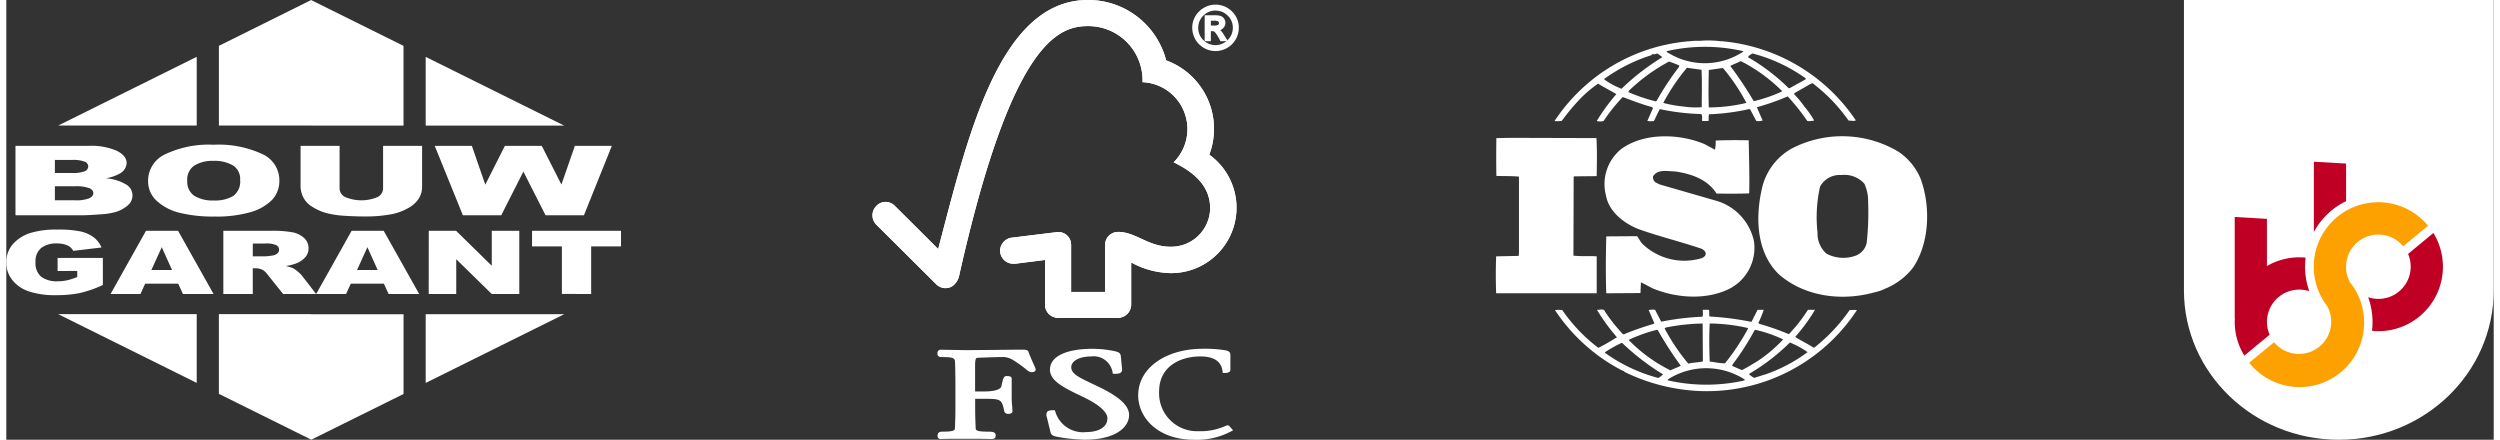
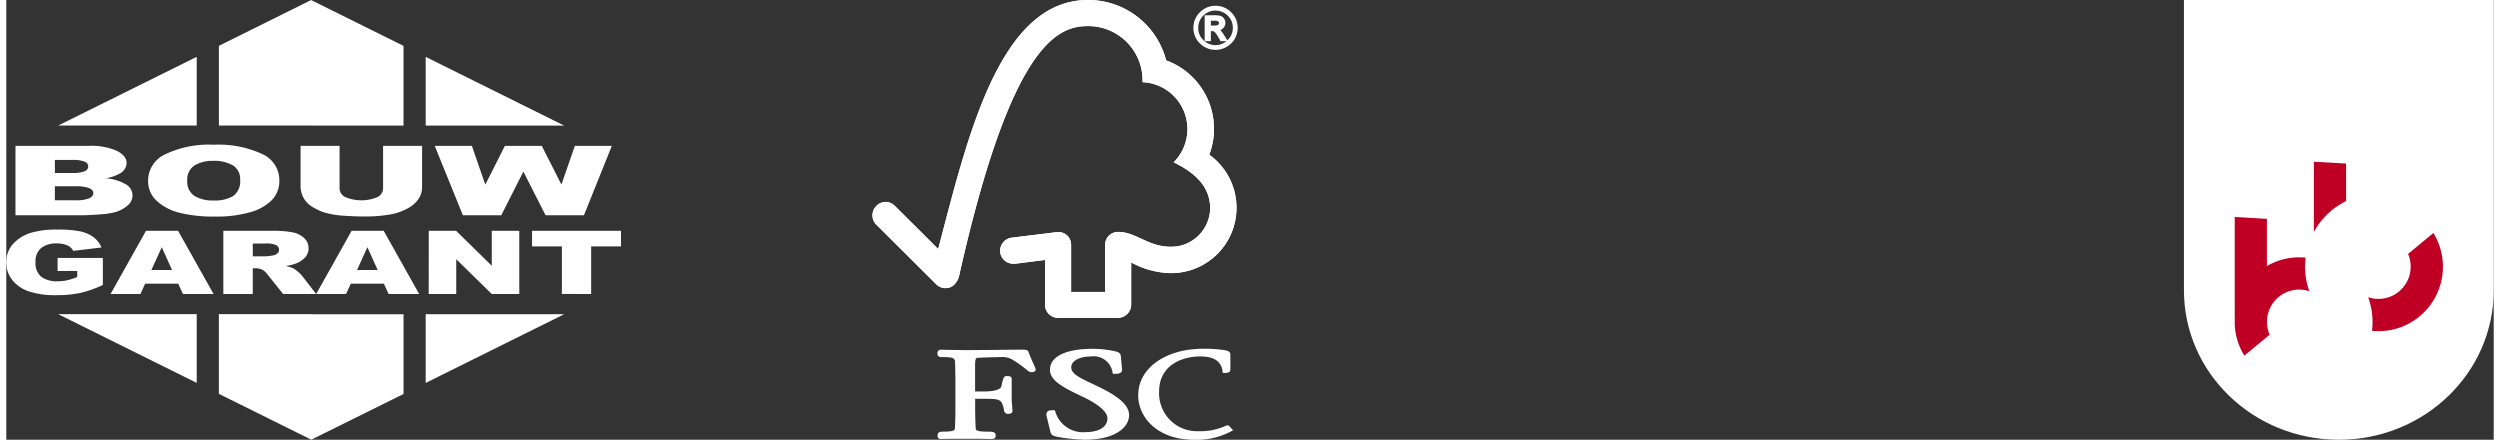
<svg xmlns="http://www.w3.org/2000/svg" width="307" height="54" viewBox="0 0 307.265 54.32">
  <rect x="0" y="0" width="307.265" height="54.32" fill="#333333" stroke="none" />
  <defs>
    <clipPath id="clip-path">
      <rect id="Rectangle_776" data-name="Rectangle 776" width="38.265" height="54.32" fill="none" />
    </clipPath>
  </defs>
  <g id="Group_3329" data-name="Group 3329" transform="translate(5826 18586.66)">
    <path id="Path_1598" data-name="Path 1598" d="M19.833,52.539H36.942V44.052Zm62.5.008H65.226V44.059Zm-31.251,0H62.488V42.7L51.082,37.043v-.009l-11.4,5.66v9.845H51.084Zm31.251,23.3H65.226v8.488Zm-62.5-.008H36.941V84.33L19.833,75.843Zm31.251,0H39.678v9.846l11.406,5.656v.008L62.49,85.7V75.85H51.082v-.008ZM19.422,61.775h2.471a4.5,4.5,0,0,0,1.763-.243q.514-.242.513-.65,0-.38-.508-.611a4.782,4.782,0,0,0-1.78-.229h-2.46v1.735h0Zm39.872,8.609-1.268-2.814-1.279,2.814ZM43.868,68.7h1.5a7.806,7.806,0,0,0,.945-.107,1.065,1.065,0,0,0,.579-.246.587.587,0,0,0,.224-.454.636.636,0,0,0-.355-.581,2.975,2.975,0,0,0-1.331-.2H43.868Zm-9.975,1.684-1.268-2.814-1.282,2.814Zm1.883-11.026a2.06,2.06,0,0,0,.879,1.871,4.359,4.359,0,0,0,2.391.568,4.38,4.38,0,0,0,2.407-.557,2.205,2.205,0,0,0,.852-2,1.943,1.943,0,0,0-.889-1.774A4.5,4.5,0,0,0,39,56.905a4.276,4.276,0,0,0-2.343.572,2.068,2.068,0,0,0-.884,1.882ZM19.422,58.4h2.1A4.041,4.041,0,0,0,23.1,58.19a.665.665,0,0,0,.443-.612A.645.645,0,0,0,23.1,57a3.986,3.986,0,0,0-1.542-.21H19.422Zm-4.868-3.35H23.6a7.881,7.881,0,0,1,3.473.613q1.211.612,1.211,1.516a1.546,1.546,0,0,1-.865,1.3,5.031,5.031,0,0,1-1.689.572,5.883,5.883,0,0,1,2.482.766,1.564,1.564,0,0,1,.229,2.566,3.931,3.931,0,0,1-1.547.845,8.44,8.44,0,0,1-1.835.281q-1.633.117-2.166.117H14.554Zm63.812,10.49H89.353v1.928H85.667v5.878H82.051V67.47H78.365Zm-12.76,0H68.98l4.409,4.32V65.543h3.4v7.806h-3.4L69,69.053v4.3h-3.4ZM60.059,72.07H55.975l-.581,1.277H51.7l4.377-7.806h3.962l4.383,7.806H60.643L60.06,72.07ZM40.23,73.349V65.543H46.24a12.915,12.915,0,0,1,2.555.191,2.9,2.9,0,0,1,1.424.709,1.681,1.681,0,0,1,.538,1.261,1.631,1.631,0,0,1-.416,1.118,2.969,2.969,0,0,1-1.144.762,5.873,5.873,0,0,1-1.269.309,4.547,4.547,0,0,1,.935.287,3.283,3.283,0,0,1,.576.412,3.384,3.384,0,0,1,.5.486l1.753,2.27H47.616L45.7,70.955a2.092,2.092,0,0,0-.645-.6,2.01,2.01,0,0,0-.874-.183h-.314v3.18H40.23Zm-5.573-1.277H30.573l-.582,1.277H26.3l4.377-7.806h3.963l4.383,7.806H35.242l-.585-1.277Zm-14.9-1.566V68.891h5.591v3.345a14.318,14.318,0,0,1-2.84.994,14.219,14.219,0,0,1-2.929.264,10.184,10.184,0,0,1-3.4-.475A4.36,4.36,0,0,1,14.143,71.6a3.443,3.443,0,0,1-.723-2.158,3.374,3.374,0,0,1,.79-2.229,4.861,4.861,0,0,1,2.315-1.439,10.884,10.884,0,0,1,3.2-.379,13.262,13.262,0,0,1,2.9.234,4.2,4.2,0,0,1,1.6.726,3.06,3.06,0,0,1,.954,1.249l-3.494.417a1.435,1.435,0,0,0-.732-.679,3.16,3.16,0,0,0-1.314-.237,3,3,0,0,0-1.9.554,2.093,2.093,0,0,0-.707,1.754,2.142,2.142,0,0,0,.719,1.821,3.254,3.254,0,0,0,2,.546,5.543,5.543,0,0,0,1.164-.119,8.073,8.073,0,0,0,1.269-.408v-.75ZM66.343,55.051h4.588l1.658,4.79,2.422-4.79h4.555l2.426,4.777,1.661-4.777H88.22l-3.447,8.577H80.036l-2.742-5.4-2.734,5.4H69.821Zm-6.381,0h4.819v5.11a2.624,2.624,0,0,1-.43,1.434,3.637,3.637,0,0,1-1.358,1.181,6.824,6.824,0,0,1-1.939.71,17.244,17.244,0,0,1-3.387.286q-1.144,0-2.495-.087a10.958,10.958,0,0,1-2.259-.348,6.293,6.293,0,0,1-1.661-.74,2.919,2.919,0,0,1-1.032-.988,3.089,3.089,0,0,1-.449-1.45v-5.11H54.59v5.234a1.211,1.211,0,0,0,.714,1.1,5.166,5.166,0,0,0,3.946.006,1.206,1.206,0,0,0,.714-1.1V55.051h0Zm-29.028,4.3a3.6,3.6,0,0,1,2.135-3.269,12.487,12.487,0,0,1,5.946-1.17,12.8,12.8,0,0,1,6.021,1.15,3.542,3.542,0,0,1,2.114,3.219,3.413,3.413,0,0,1-.923,2.466,6.1,6.1,0,0,1-2.669,1.5,15.058,15.058,0,0,1-4.348.535,17.384,17.384,0,0,1-4.383-.462,6.524,6.524,0,0,1-2.812-1.462,3.27,3.27,0,0,1-1.078-2.5Z" transform="translate(-5839.419 -18623.693)" fill="#fff" fill-rule="evenodd" />
    <g id="Group_3325" data-name="Group 3325" transform="translate(1835.998 -1489.66)">
      <path id="Path_1590" data-name="Path 1590" d="M26.962.735C15.956.735,12.073,17.785,8.455,31.5c-1.309-1.319-5.335-5.324-5.34-5.317A1.561,1.561,0,0,0,.8,26.2a1.63,1.63,0,0,0,0,2.273c.033.027,5.457,5.421,7.331,7.29a1.628,1.628,0,0,0,2.013.362,2.137,2.137,0,0,0,.9-1.316C17.477,6.1,23.22,3.957,26.947,3.957A6.7,6.7,0,0,1,33.7,10.885a5.8,5.8,0,0,1,3.843,9.9c3.119,1.5,4.512,3.356,4.512,5.7a4.827,4.827,0,0,1-4.843,4.732c-2.85,0-4.3-1.826-6.519-1.833a1.6,1.6,0,0,0-1.618,1.611v5.8H24.88V31.014A1.569,1.569,0,0,0,23.368,29.4a3.24,3.24,0,0,0-.354.022l-5.615.69A1.678,1.678,0,0,0,16.1,31.7a1.639,1.639,0,0,0,1.724,1.612,1.03,1.03,0,0,0,.28-.015c-.01,0,3.554-.451,3.554-.451v5.718A1.644,1.644,0,0,0,23.219,40h7.459A1.654,1.654,0,0,0,32.3,38.377V33.153a10.563,10.563,0,0,0,4.845,1.317,8.071,8.071,0,0,0,4.8-14.627A9.007,9.007,0,0,0,36.616,8.192,9.937,9.937,0,0,0,26.962.735" transform="translate(-7555.341 -17097.734)" fill="#fff" />
      <path id="Path_1591" data-name="Path 1591" d="M26.962.735C15.956.735,12.073,17.785,8.455,31.5c-1.309-1.319-5.335-5.324-5.34-5.317A1.561,1.561,0,0,0,.8,26.2a1.63,1.63,0,0,0,0,2.273c.033.027,5.457,5.421,7.331,7.29a1.628,1.628,0,0,0,2.013.362,2.137,2.137,0,0,0,.9-1.316C17.477,6.1,23.22,3.957,26.947,3.957A6.7,6.7,0,0,1,33.7,10.885a5.8,5.8,0,0,1,3.843,9.9c3.119,1.5,4.512,3.356,4.512,5.7a4.827,4.827,0,0,1-4.843,4.732c-2.85,0-4.3-1.826-6.519-1.833a1.6,1.6,0,0,0-1.618,1.611v5.8H24.88V31.014A1.569,1.569,0,0,0,23.368,29.4a3.24,3.24,0,0,0-.354.022l-5.615.69A1.678,1.678,0,0,0,16.1,31.7a1.639,1.639,0,0,0,1.724,1.612,1.03,1.03,0,0,0,.28-.015c-.01,0,3.554-.451,3.554-.451v5.718A1.644,1.644,0,0,0,23.219,40h7.459A1.654,1.654,0,0,0,32.3,38.377V33.153a10.563,10.563,0,0,0,4.845,1.317,8.071,8.071,0,0,0,4.8-14.627A9.007,9.007,0,0,0,36.616,8.192,9.937,9.937,0,0,0,26.962.735m-4.7,45.645c0,1.348,1.508,2.162,3.995,3.339,1.971.919,3.105,1.893,3.105,2.677,0,1.266-1.365,1.714-2.644,1.714a3.572,3.572,0,0,1-3.8-2.552l-.057-.149h-.16c-.348,0-.625.016-.779.2a.753.753,0,0,0-.042.649c0-.005.438,1.81.438,1.81.118.441.277.513.985.652a21.464,21.464,0,0,0,3.267.33c3.782,0,5.47-1.532,5.47-3.052,0-1.107-1.1-2.164-3.47-3.345L27.5,48.14c-1.622-.77-2.605-1.229-2.605-2.041,0-.787,1.018-1.335,2.469-1.335A2.361,2.361,0,0,1,30,46.739l.041.173h.179c.422,0,.688-.035.844-.2a.449.449,0,0,0,.106-.385l-.148-1.568c-.042-.505-.426-.577-.961-.686a13.158,13.158,0,0,0-2.545-.251c-3.286,0-5.247.96-5.247,2.562m10.893,3.174c0,2.73,2.375,5.5,6.925,5.5a8.964,8.964,0,0,0,4.542-1.033l.259-.137-.419-.468.023.024a.343.343,0,0,0-.335-.167l-.221.076a7.461,7.461,0,0,1-3.305.645,4.684,4.684,0,0,1-4.883-4.9c0-3.2,2.747-4.335,5.089-4.335,1.688,0,2.585.6,2.752,1.842l.019.2h.21c.2,0,.734,0,.734-.4V44.54c0-.46-.529-.523-.749-.556l-.219-.031a15.757,15.757,0,0,0-2.426-.137c-4.632,0-7.992,2.414-7.992,5.737m-17.138-5.6-4.1.033L9.2,43.941l-.415-.01a.405.405,0,0,0-.418.427.419.419,0,0,0,.452.483c1.65,0,1.71.132,1.725.763l.016.4.026,1.682V51.3c0,.6-.022,1.554-.061,2.323-.011.222-.022.432-1.478.432-.413,0-.657.082-.657.482a.363.363,0,0,0,.4.427h.091c.174-.008.636-.03,2.915-.03,2.428,0,2.915.025,3.08.03h.085c.319,0,.6-.03.6-.427,0-.445-.368-.482-.985-.482-1.463,0-1.475-.209-1.485-.427-.035-.706-.065-1.661-.065-2.328V50h1.227c1.878,0,2.086.055,2.355,1.5a.473.473,0,0,0,.538.354c.442,0,.49-.241.49-.347l-.037-.542a11.421,11.421,0,0,1-.062-1.218V47.52c0-.332-.4-.332-.616-.332-.354,0-.438.224-.661,1.273-.1.4-.879.629-2.127.629H13.017V45.831c0-.888.157-.895.353-.9.719-.033,2.459-.093,2.982-.093a2.355,2.355,0,0,1,1.248.307,14.034,14.034,0,0,1,1.7,1.2c.282.225.441.359.67.359.137,0,.531,0,.531-.341a1.3,1.3,0,0,0-.164-.442c-.15-.335-.406-.884-.729-1.729-.094-.269-.4-.269-.975-.269l-2.6.025ZM42,4.034h.578a1,1,0,0,0,.555-.118.385.385,0,0,0,.154-.328.393.393,0,0,0-.149-.318,1.062,1.062,0,0,0-.6-.117h-.543v.883Zm2,1.648H43.41A5.575,5.575,0,0,0,42.7,4.563a.684.684,0,0,0-.421-.124h-.282V5.682h-.476V2.756h1.019a2.69,2.69,0,0,1,.7.069.669.669,0,0,1,.4.271.746.746,0,0,1,.156.452.79.79,0,0,1-.219.543.876.876,0,0,1-.621.277v.008c.173.043.4.288.681.736l.361.569Zm-1.279.768a2.181,2.181,0,0,0,1.606-.665A2.218,2.218,0,0,0,45,4.173a2.174,2.174,0,0,0-.67-1.6A2.222,2.222,0,0,0,42.713,1.9a2.194,2.194,0,0,0-1.608.664,2.2,2.2,0,0,0-.67,1.606A2.2,2.2,0,0,0,41.1,5.781a2.2,2.2,0,0,0,1.612.67m.011-5a2.635,2.635,0,0,1,1.918.793,2.612,2.612,0,0,1,.808,1.926,2.627,2.627,0,0,1-.8,1.925,2.736,2.736,0,0,1-3.858.007,2.617,2.617,0,0,1-.807-1.932,2.606,2.606,0,0,1,.807-1.922,2.633,2.633,0,0,1,1.934-.8" transform="translate(-7555.341 -17097.734)" fill="#fff" />
-       <path id="Path_1592" data-name="Path 1592" d="M147.584,8.558A2.875,2.875,0,0,1,144.7,5.69a2.747,2.747,0,0,1,.846-2.021,2.868,2.868,0,0,1,4.06-.005,2.749,2.749,0,0,1,.846,2.026,2.879,2.879,0,0,1-2.869,2.869m0-5.445a2.51,2.51,0,0,0-1.833.759,2.45,2.45,0,0,0-.765,1.818,2.454,2.454,0,0,0,.765,1.825,2.512,2.512,0,0,0,1.833.755,2.463,2.463,0,0,0,1.823-.759,2.49,2.49,0,0,0,.758-1.821,2.587,2.587,0,0,0-2.581-2.577" transform="translate(-7660.199 -17099.252)" fill="#fff" />
      <path id="Path_1593" data-name="Path 1593" d="M148.765,9.316a2.429,2.429,0,0,1-2.426-2.422,2.359,2.359,0,0,1,.715-1.709,2.425,2.425,0,0,1,3.423,0,2.316,2.316,0,0,1,.714,1.7,2.362,2.362,0,0,1-.721,1.714,2.328,2.328,0,0,1-1.706.708m0-4.549A2.137,2.137,0,0,0,146.63,6.9a2.058,2.058,0,0,0,.624,1.5,2.122,2.122,0,0,0,3.014,0,2.073,2.073,0,0,0,.636-1.51,2.029,2.029,0,0,0-.629-1.5,2.087,2.087,0,0,0-1.511-.625" transform="translate(-7661.39 -17100.455)" fill="#fff" />
      <path id="Path_1594" data-name="Path 1594" d="M153.187,10.807h-.928l-.041-.075a4.945,4.945,0,0,0-.677-1.076.566.566,0,0,0-.331-.092h-.14v1.243h-.764V7.6h1.163a2.928,2.928,0,0,1,.739.069.841.841,0,0,1,.479.327.893.893,0,0,1,.181.537.93.93,0,0,1-.258.642.91.91,0,0,1-.372.253,3.2,3.2,0,0,1,.452.6l.5.789Zm-.759-.288h.233l-.219-.347c-.356-.575-.544-.659-.592-.669l-.077-.017a6.374,6.374,0,0,1,.655,1.033m-1.833,0h.188V9.277h.428a.834.834,0,0,1,.506.152.171.171,0,0,1,.024.019V9.228l.133-.023a.725.725,0,0,0,.521-.227.64.64,0,0,0,.187-.45.615.615,0,0,0-.127-.367.543.543,0,0,0-.32-.215,2.435,2.435,0,0,0-.664-.064H150.6V10.52h0Z" transform="translate(-7664.272 -17102.717)" fill="#fff" />
      <path id="Path_1595" data-name="Path 1595" d="M152.772,10.193h-.724V9.023h.688a1.144,1.144,0,0,1,.684.149.566.566,0,0,1-.006.877,1.094,1.094,0,0,1-.642.145m-.436-.288h.438a.833.833,0,0,0,.471-.092.242.242,0,0,0,.094-.208.259.259,0,0,0-.094-.208.922.922,0,0,0-.507-.087h-.4Z" transform="translate(-7665.537 -17103.75)" fill="#fff" />
    </g>
-     <path id="Path_1599" data-name="Path 1599" d="M52.458,17.066a7.423,7.423,0,0,0-2.817-3.376A13.582,13.582,0,0,0,36.635,13.3a7.554,7.554,0,0,0-3.828,5.259c-.763,3.51-.566,7.686,2.138,10.317,3.153,2.764,7.742,3.375,11.823,2.238A5.3,5.3,0,0,0,48,30.7l.119-.051A8.344,8.344,0,0,0,51.5,28.1c2.084-3.045,2.225-7.608.958-11.037m-6.642,7.885a2.165,2.165,0,0,1-1.3,1.605,4.426,4.426,0,0,1-3.686-.221,3.321,3.321,0,0,1-1.1-2.6,17.235,17.235,0,0,1,.311-5.67,2.748,2.748,0,0,1,2.618-1.439A3.322,3.322,0,0,1,45.5,17.674a4.888,4.888,0,0,1,.479,2.213,34.173,34.173,0,0,1-.169,5.061m-33.36,1.717c-.93-.057-1.971.025-2.871-.086l.028-9.711.057-.081,2.786-.027c.029-1.576.057-3.267-.029-4.7l-10.613-.03-1.747.03c-.028,1.467-.028,3.178,0,4.674.958.03,1.857,0,2.787.086v9.405l-.027.386-2.788.057q-.087,2.281,0,4.564H12.453V26.665ZM43.7,33.3a21.593,21.593,0,0,1-4.3,4.59c-.059.086-.228.054-.282-.026-.706-.441-1.467-.8-2.143-1.243a22.927,22.927,0,0,0,2.451-3.351H38.55a19.421,19.421,0,0,1-2.362,3.015,30.482,30.482,0,0,0-3.632-1.274l-.142-.106a13.591,13.591,0,0,0,.674-1.637h-.758l-.76,1.495A36.122,36.122,0,0,0,26.39,34.1c-.085-.248.027-.608-.085-.831h-.733c-.058.333.085.584-.085.859a32.544,32.544,0,0,0-5.065.611l-.763-1.471a2.406,2.406,0,0,0-.786.03l.7,1.632-.084.081a35.528,35.528,0,0,0-3.714,1.3l-.112-.057a22.014,22.014,0,0,1-2.17-2.735c-.14-.473-.7-.2-1.013-.252a23.88,23.88,0,0,0,2.476,3.4c-.76.444-1.517.939-2.309,1.3A20.3,20.3,0,0,1,8.2,33.306a3.242,3.242,0,0,0-.9,0,22.078,22.078,0,0,0,8.475,7.551s0-.025.03-.025.08.051.024.08A23.271,23.271,0,0,0,22.925,43.1,22.164,22.164,0,0,0,44.6,33.306a4.451,4.451,0,0,0-.9,0M31.965,35.8l.083-.056a15.742,15.742,0,0,1,3.435,1.189,17.719,17.719,0,0,1-3.126,2.655c-.647.386-1.3.805-1.973,1.135l-1.208-.525L29.258,40a33.09,33.09,0,0,0,2.7-4.207m-5.545-.831a22.084,22.084,0,0,1,4.7.554l.03.084A28.381,28.381,0,0,1,28.3,39.887a7.809,7.809,0,0,1-1.407-.164l-.481-.057c-.055-1.632-.085-3.071,0-4.7m-5.43.5a24.467,24.467,0,0,1,4.558-.5l.029,4.68c-.592.134-1.24.134-1.8.276a24.639,24.639,0,0,1-2.926-4.349l.141-.11Zm-4.535,1.5a18.543,18.543,0,0,1,3.435-1.219l.116.029a43.079,43.079,0,0,0,2.842,4.4c-.391.223-.872.356-1.265.581a18.964,18.964,0,0,1-5.127-3.71v-.081Zm3.633,4.73a20,20,0,0,1-6.589-3.1V38.5a16.3,16.3,0,0,1,2.084-1.162,28.749,28.749,0,0,0,5.067,3.9,2.189,2.189,0,0,1-.562.443m10.443.357a21.431,21.431,0,0,1-9.289-.053c-.057-.138.141-.167.225-.248a8.8,8.8,0,0,1,9.262.135c.083.167-.142.114-.2.167m2.7-.772-1.323.414a3.164,3.164,0,0,1-.621-.443l.057-.085a25,25,0,0,0,4.983-3.845A11.145,11.145,0,0,1,38.5,38.5a19.023,19.023,0,0,1-5.267,2.77M8.147,9.926a25.962,25.962,0,0,1,2.28-2.737,14.935,14.935,0,0,1,2.2-1.856c.733.47,1.548.861,2.251,1.3a24.274,24.274,0,0,0-2.421,3.316,1.652,1.652,0,0,0,.846,0,21.315,21.315,0,0,1,2.364-2.959c1.208.444,2.393.912,3.632,1.246l.109.11-.7,1.6a2.487,2.487,0,0,0,.815,0c.253-.467.448-.991.73-1.465a27.648,27.648,0,0,0,5.1.607c.223.2.056.609.14.857h.76c.083-.27-.029-.579.083-.826a27,27,0,0,0,4.933-.64l.137.029.76,1.435a1.754,1.754,0,0,0,.788-.057l-.705-1.6.059-.056A30.34,30.34,0,0,0,36.045,6.91a25.948,25.948,0,0,1,2.424,3.039,2.582,2.582,0,0,0,.844-.057A11.192,11.192,0,0,0,38.1,8.151a11.785,11.785,0,0,0-1.24-1.49V6.518l1.971-1.132.284-.11a20.56,20.56,0,0,1,4.446,4.617c.338,0,.62.116.9-.024A22.3,22.3,0,0,0,27.744.08l-.03.054L27.656.08A12.833,12.833,0,0,0,25.148.048,6.643,6.643,0,0,0,24.106.08,22.067,22.067,0,0,0,7.246,9.952a3.177,3.177,0,0,0,.9-.027M19.832,7.494l-.112.024a22.474,22.474,0,0,1-3.353-1.133l.054-.166A22.086,22.086,0,0,1,21.4,2.6c.425.166.846.3,1.268.5l-.083.216A35.317,35.317,0,0,0,19.832,7.5m5.6.744a10.167,10.167,0,0,1-2.281-.086,15.228,15.228,0,0,1-2.475-.444A24.74,24.74,0,0,1,23.6,3.375l1.8.246c.083,1.436.027,3.1.027,4.62m.872.03c-.056-1.471-.027-3.1,0-4.623.565-.081,1.182-.167,1.746-.248a23.936,23.936,0,0,1,2.9,4.311,19.952,19.952,0,0,1-4.648.56m8.983-1.94A18.51,18.51,0,0,1,31.853,7.5a46.814,46.814,0,0,0-2.9-4.349c.395-.217.876-.383,1.3-.6a19.893,19.893,0,0,1,5.094,3.7ZM31.68,1.6A20.076,20.076,0,0,1,38.3,4.7l-.056.11L36.3,5.886h-.144a24.531,24.531,0,0,0-5.01-3.815c.056-.193.339-.333.534-.471m-1.125-.278v.059a8.6,8.6,0,0,1-9.008.3c-.145-.11-.425-.164-.453-.358a21.11,21.11,0,0,1,9.461,0M13.383,4.754A20.238,20.238,0,0,1,19.21,1.821c.085-.086.14-.168.251-.168V1.71c.225.054.395-.2.591-.032.17.143.369.253.508.39a28.65,28.65,0,0,0-5.039,3.9,9.285,9.285,0,0,1-2.14-1.158V4.754ZM25.462,26.881a7.472,7.472,0,0,1-7.433-1.824c-.224-.277-.366-.606-.592-.881l-3.8.027c-.06,2.238-.086,4.813,0,7.027l4.221-.027.056-1.329c.48.221.96.5,1.437.745,2.928,1.219,6.7,1.5,9.6,0a5.685,5.685,0,0,0,2.929-5.81,6.67,6.67,0,0,0-4.84-5.059l-6.815-1.966-.5-.25a.777.777,0,0,1-.311-.746c.535-.911,1.775-.634,2.7-.609,1.97.277,4,.941,5.152,2.74,1.237,0,2.673.024,4.023-.029.058-2.268-.022-4.258-.056-6.555-1.267-.029-2.817-.029-4.081.029a5.149,5.149,0,0,1-.086,1.131L25.769,12.8c-3.1-1.3-7.434-1.437-10.249.583a5.573,5.573,0,0,0-1.913,5.809c.364,1.989,2.277,3.456,4.109,4.146,2.505.884,5.122,1.524,7.66,2.381.251.112.589.363.534.667,0,.246-.254.386-.45.493" transform="translate(-5641.993 -18581.662)" fill="#fff" />
    <g id="Group_3326" data-name="Group 3326" transform="translate(-5557 -18586.66)" clip-path="url(#clip-path)">
      <path id="Path_1600" data-name="Path 1600" d="M38.265,35.868c0,10.192-8.566,18.454-19.133,18.454S0,46.059,0,35.868V0H38.265Z" transform="translate(0 0)" fill="#fff" />
-       <path id="Path_1601" data-name="Path 1601" d="M73.965,197.355a7.965,7.965,0,0,0-1.23,11.008,3.984,3.984,0,0,1-6.555,4.468l-.005-.008L63.1,215.361l.006.008a7.966,7.966,0,1,0,12.451-9.94,3.984,3.984,0,0,1,6.556-4.465l.006.009,3.074-2.538-.007-.008a7.968,7.968,0,0,0-11.224-1.071" transform="translate(-55.038 -170.55)" fill="#fda100" />
      <path id="Path_1602" data-name="Path 1602" d="M50.281,226.938a7.925,7.925,0,0,1-1.189-4.174c0-.1.011-.189.014-.284s-.014-.175-.014-.263V209.811l3.979.228v5.834a7.935,7.935,0,0,1,3.992-1.08,7.737,7.737,0,0,1,.79.042,8.981,8.981,0,0,0,.454,4.146,3.984,3.984,0,0,0-4.9,5.374l-.123.1Z" transform="translate(-42.82 -183.007)" fill="#bf0024" />
      <path id="Path_1603" data-name="Path 1603" d="M127.84,162.379a9.128,9.128,0,0,1,1.776-1.139V156.6l-3.98-.227v8.677a9.076,9.076,0,0,1,2.2-2.67" transform="translate(-109.587 -136.395)" fill="#bf0024" />
      <path id="Path_1604" data-name="Path 1604" d="M186.185,225.263l-3.023,2.5-.108.089a3.982,3.982,0,0,1-4.93,5.346,8.98,8.98,0,0,1,.475,4.15,7.637,7.637,0,0,0,.79.045,7.961,7.961,0,0,0,6.794-12.127" transform="translate(-155.368 -196.485)" fill="#bf0024" />
    </g>
  </g>
</svg>